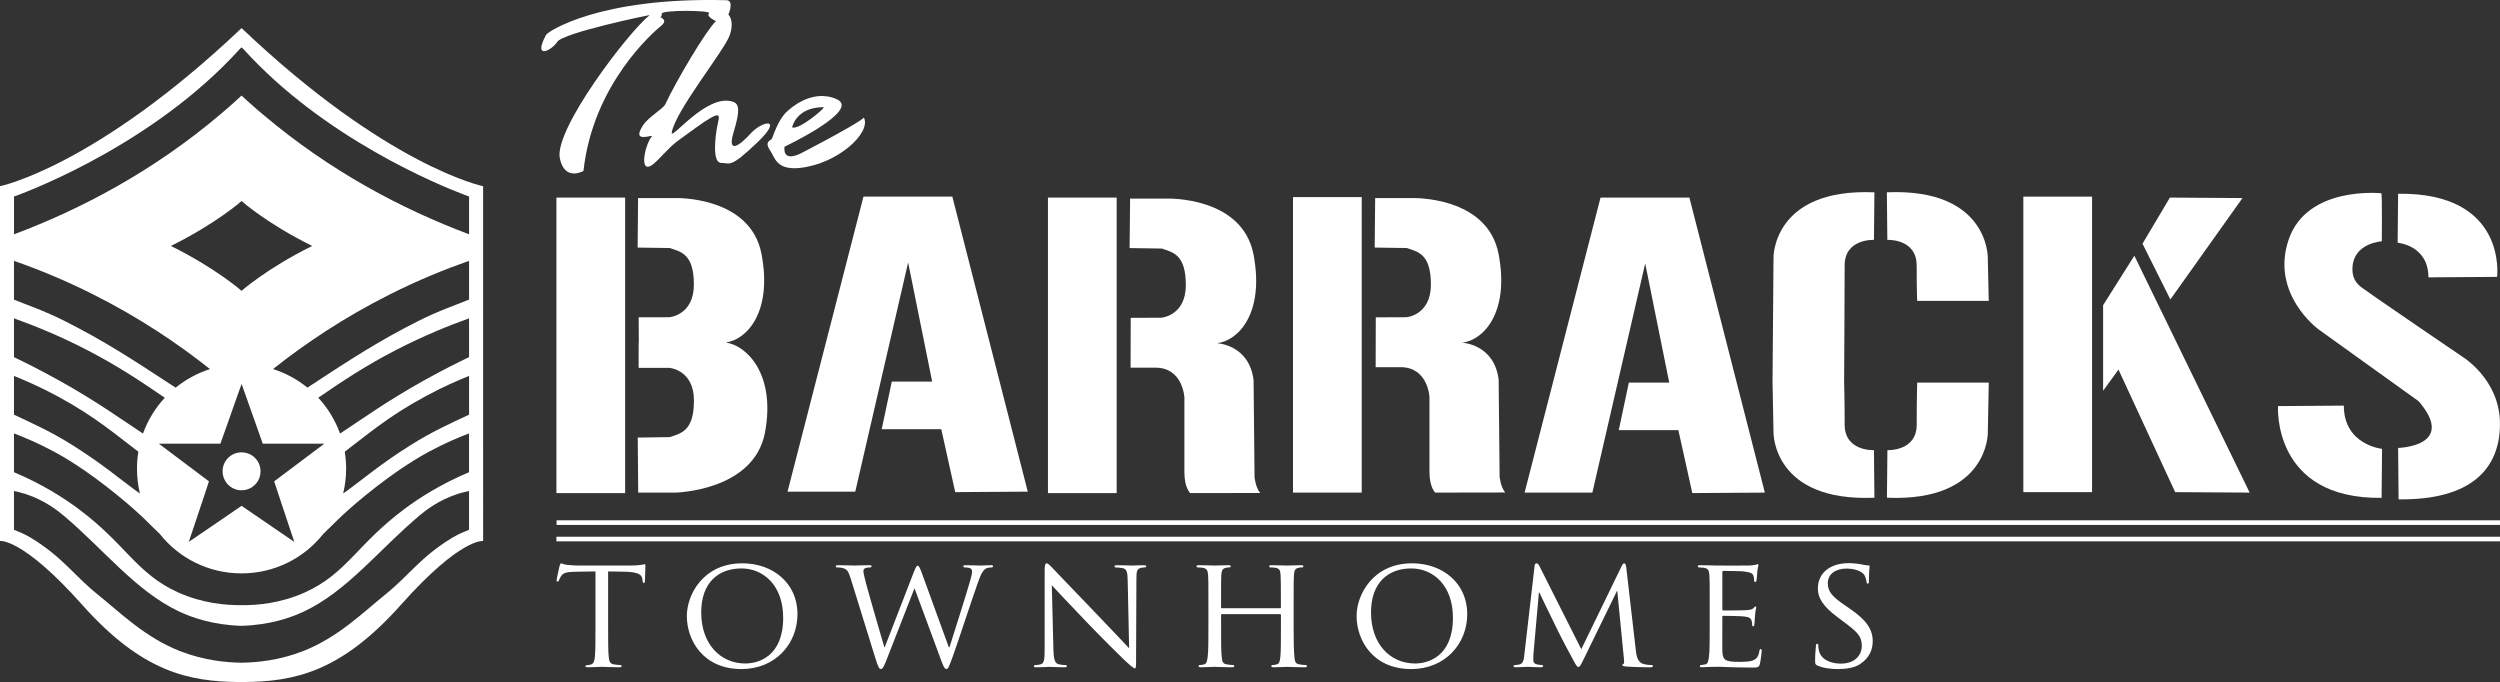
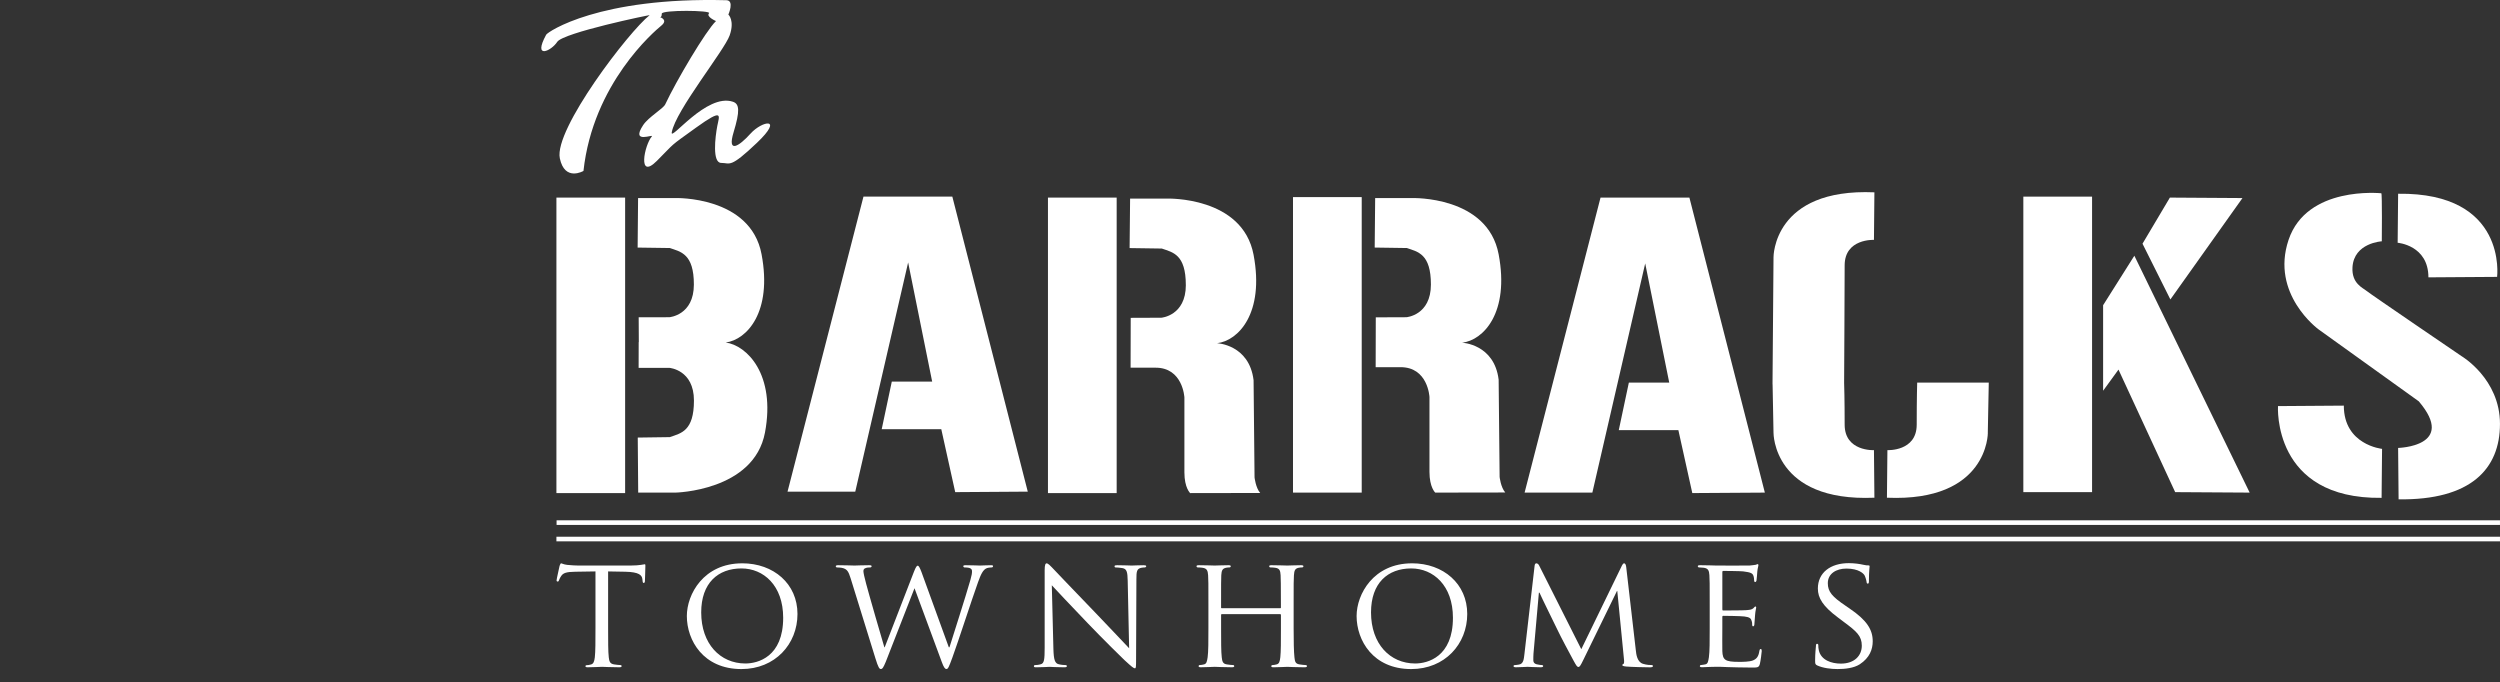
<svg xmlns="http://www.w3.org/2000/svg" id="Layer_2" data-name="Layer 2" viewBox="0 0 1266.99 345.69">
  <rect x="0" y="0" width="1266.99" height="345.69" fill="#333333" stroke="none" />
  <defs>
    <style>      .cls-1 {        fill: #fff;      }    </style>
  </defs>
  <g id="Layer_1-2" data-name="Layer 1">
    <g>
      <rect class="cls-1" x="281.99" y="100.14" width="34.82" height="149.76" />
      <rect class="cls-1" x="531.1" y="100.14" width="34.82" height="149.76" />
      <rect class="cls-1" x="655.29" y="99.89" width="34.82" height="149.76" />
      <rect class="cls-1" x="1025.42" y="99.65" width="34.83" height="149.76" />
      <polygon class="cls-1" points="1102.37 249.41 1140.12 249.65 1081.68 129.6 1065.85 154.68 1065.85 198.03 1073.64 187.31 1102.37 249.41" />
      <polygon class="cls-1" points="1136.47 100.38 1099.69 100.14 1085.81 123.51 1099.94 151.76 1136.47 100.38" />
      <polygon class="cls-1" points="833.78 133.5 845.96 193.89 825.5 193.89 820.39 217.99 850.59 217.99 857.65 249.89 894.42 249.65 856.18 100.14 811.14 100.14 772.66 249.65 807 249.65 833.78 133.5" />
      <path class="cls-1" d="m725.18,144.21c0,15.59-12.42,16.56-12.42,16.56l-15.52.06-.06,25.26h12.42c14.12-.18,14.85,15.1,14.85,15.1v37.99c0,7.85,2.92,10.47,2.92,10.47l35.49-.06c-2.32-2.68-2.86-7.91-2.86-7.91l-.49-49.25c-2.19-18.08-18.51-18.75-18.51-18.75,10.71-1.22,24.11-15.1,18.51-44.81-5.6-29.71-43.83-28.49-43.83-28.49h-18.75l-.24,25.08,16.31.24c5.6,1.95,12.18,2.92,12.18,18.51Z" />
      <path class="cls-1" d="m600.98,144.46c0,15.58-12.42,16.56-12.42,16.56l-15.52.06-.06,25.26h12.42c14.12-.18,14.85,15.1,14.85,15.1v37.99c0,7.85,2.92,10.47,2.92,10.47l35.49-.06c-2.31-2.68-2.86-7.91-2.86-7.91l-.49-49.25c-2.19-18.08-18.51-18.75-18.51-18.75,10.71-1.22,24.11-15.1,18.51-44.8-5.6-29.71-43.83-28.49-43.83-28.49h-18.75l-.25,25.08,16.32.24c5.6,1.95,12.17,2.92,12.17,18.51Z" />
      <polygon class="cls-1" points="399.12 249.16 433.45 249.16 460.24 133.01 472.42 193.4 451.96 193.4 446.85 217.51 477.04 217.51 484.1 249.41 520.87 249.16 482.64 99.65 437.6 99.65 399.12 249.16" />
      <path class="cls-1" d="m339.53,221.53l-16.32.23.23,27.9h18.76s39.88-.73,45.49-30.44c5.54-29.47-9.21-44.22-19.89-45.63,10.65-1.44,23.7-15.32,18.16-44.72-5.57-29.7-43.82-28.5-43.82-28.5h-18.76l-.23,25.1,16.32.23c5.61,1.94,12.18,2.94,12.18,18.52s-12.42,16.55-12.42,16.55l-15.55.03.07,12.58h-.07l-.03,13.05h15.62s12.42.97,12.42,16.55-6.57,16.55-12.15,18.52Z" />
-       <path class="cls-1" d="m971.37,134.47c0,13.64.24,18.02.24,18.02h36.28l-.49-22.16s.24-35.07-51.14-32.87l.24,24.11s14.85-.73,14.85,12.91Z" />
      <path class="cls-1" d="m1007.41,219.36l.49-25.47h-36.28s-.24,7.69-.24,21.33-14.85,12.91-14.85,12.91l-.24,24.11c51.38,2.19,51.14-32.87,51.14-32.87Z" />
      <path class="cls-1" d="m898.81,219.36s-.27,35.08,51.13,32.88l-.23-24.1s-14.85.73-14.85-12.92c0-12.58-.23-20.09-.27-21.19v-.13c.03-6.78.27-46.96.27-59.41,0-13.65,14.85-12.92,14.85-12.92l.23-24.1c-51.4-2.2-51.13,32.88-51.13,32.88l-.5,63.55v.9h.03l.47,24.56Z" />
      <path class="cls-1" d="m1230.7,140.56l34.82-.24s5.36-42.86-50.16-42.13l-.24,24.84s15.59,1.22,15.59,17.53Z" />
      <path class="cls-1" d="m1206.98,252.32l.24-24.84s-19.38-1.94-19.38-21.91l-33.36.24s-3.03,47.23,52.49,46.5Z" />
      <path class="cls-1" d="m1174.94,166.86l50.89,36.53c19.48,22.89-10.47,23.62-10.47,23.62l.24,26.05c36.53.49,51.38-15.34,51.38-38.23s-19.48-34.34-19.48-34.34c0,0-46.51-31.66-48.21-33.12-1.71-1.46-7.55-3.65-7.06-11.93.73-12.4,14.86-13.15,14.86-13.15,0,0,.24-24.35-.25-24.35s-37.74-3.9-47,23.62,15.1,45.29,15.1,45.29Z" />
      <rect class="cls-1" x="282.07" y="263.69" width="984.91" height="2.34" />
      <rect class="cls-1" x="281.99" y="272.01" width="984.99" height="2.34" />
      <path class="cls-1" d="m329.23,7.7c-10.34,8.02-48.59,57.93-45.51,72.55,2.51,11.94,11.98,6.38,11.98,6.38,4.84-44.3,35.83-70.68,39.46-73.65,3.63-2.97-.66-4.29-.66-4.29,0,0,.88.22.88-1.76s25.39-1.74,23.96-.22c-1.65,1.76,3.52,3.96,3.52,3.96-5.17,4.95-20.23,30.45-25.72,42.21-1.05,2.24-8.46,6.38-11.21,10.55-6.55,9.95,5.72,4.18,4.4,5.72-3.76,4.38-7.37,22.31,2.53,12.42,9.89-9.89,5.61-6.6,19.79-16.82,14.18-10.22,11.87-6.11,10.88-.99-1.1,5.72-2.64,18.8,1.98,18.8s4.29,2.97,18.14-10.22c13.85-13.19,2.64-11.21-3.3-4.62-5.93,6.59-11.87,10.22-8.58-.66,3.3-10.89,2.99-14.39-.33-15.5-13.41-4.5-31.88,20.45-31,15.5,1.97-11.09,26.71-41.55,29.35-49.14,2.64-7.59-.66-10.55-.66-10.55,0,0,3.19-7.14-.99-7.26-64.51-1.71-90.53,15.97-91.35,17.48-6.93,12.75,2.64,8.24,5.61,3.62,2.97-4.62,47.2-13.81,46.83-13.52Z" />
-       <path class="cls-1" d="m390.46,76.51c2.24,3.29,2.97,9.9,15.05,8.58,19.04-2.08,36.17-17.8,32.31-25.49,0,0-.76,1.86-31.31,17.8-10.17,5.29-9.01-2.43-8.9-3.07,0,0,39.14-18.48,26.38-24.09-12.76-5.61-24.09,5.39-24.62,5.83-2.51,2-5.29,6.15-8.04,13.97-.51,1.46-4.4,1.32-.86,6.47Zm26.92-22.2c1.43,0-12.62,11.87-15.94,10.22,0,0,1.97-10.22,15.94-10.22Z" />
      <path class="cls-1" d="m326.79,285.96c-.31,0-.95.16-2,.32-1.13.16-2.74.33-5.08.33h-26.71c-.8,0-3.53-.1-5.55-.33-1.93-.23-2.66-.79-3.14-.79-.23,0-.56.89-.72,1.29-.08.56-1.53,6.67-1.53,7.4,0,.37.33.56.49.56.33,0,.56-.09.72-.63.24-.49.32-.98,1.14-2.2,1.05-1.59,2.73-2.09,7.16-2.16l10.21-.16v28.72c0,6.58,0,11.97-.33,14.81-.25,2.01-.62,3.37-2.08,3.67-.66.19-1.45.33-2.11.33-.39,0-.56.26-.56.49,0,.4.32.56,1.13.56,2.08,0,6.99-.23,7.32-.23.39,0,4.9.23,8.77.23.8,0,1.11-.23,1.11-.56,0-.23-.07-.56-.56-.56-.64,0-2.25-.16-3.22-.33-2.16-.31-2.5-1.6-2.73-3.6-.33-2.84-.33-8.23-.33-14.81v-28.72l8.84.16c6.78.16,8.3,1.69,8.53,3.77l.08.73c.08.96.26,1.19.58,1.19s.62-.31.62-.9c0-.77.24-5.69.24-7.77,0-.4,0-.82-.33-.82Z" />
      <path class="cls-1" d="m376.14,285.49c-19.55,0-28.05,15.67-28.05,26.7,0,12.3,8.28,26.89,27.67,26.89,17.05,0,28.4-12.65,28.4-27.92s-12.08-25.68-28.02-25.68Zm1.62,50.76c-12.78,0-22.39-9.98-22.39-25.89,0-14.92,8.55-22.28,20.39-22.28,11.17,0,21.15,8.6,21.15,25,0,19.8-12.78,23.17-19.15,23.17Z" />
      <path class="cls-1" d="m502.33,286.45c-2.17,0-5.21.17-5.7.17-.64,0-3.62-.17-7.24-.17-.9,0-1.21.17-1.21.5,0,.23.25.63.64.63,3.22,0,3.79.79,3.79,1.99,0,.92-.08,1.71-.8,4.29-2.5,8.76-8.87,28.56-10.62,34.18h-.33l-13.85-38.12c-.88-2.34-1.43-3.23-1.91-3.23-.41,0-.88.42-1.94,3.14l-14.79,38.21h-.18c-.87-2.81-8.13-27.9-9.25-32.26-.81-3.05-1.37-5.46-1.37-6.35s.48-1.29.96-1.45c.8-.4,1.93-.4,2.48-.4.34,0,.73-.23.73-.63,0-.33-.33-.5-1.29-.5-3.53,0-6.75.17-7.38.17-.75,0-4.68-.17-8.38-.17-.64,0-1.13.17-1.13.5,0,.4.31.63.64.63.49,0,2.27.07,3.22.4,1.86.65,2.58,1.55,3.69,5.15l12.56,40.55c1.44,4.66,2.01,5.38,2.73,5.38.81,0,1.29-.73,2.5-3.63,2.58-6.35,12.15-31.36,14.57-37.32l13.83,37.41c.97,2.65,1.6,3.54,2.34,3.54.8,0,1.21-.82,3.05-5.88,2.81-7.64,9.82-29.35,12.95-38.04,1.36-3.77,2.48-6.52,4.59-7.24.8-.26,2.16-.33,2.4-.33.49,0,.65-.4.65-.73,0-.23-.33-.4-.98-.4Z" />
      <path class="cls-1" d="m579.64,286.45c-2.91,0-5.24.17-6.04.17s-4.18-.17-7.4-.17c-.8,0-1.37.07-1.37.5,0,.23.08.63.57.63.56,0,2.17.09,3.46.33,2.17.4,2.57,1.92,2.65,6.35l.73,34.27c-2.18-2.25-9.75-10.37-16.74-17.62-10.94-11.27-21.24-22.2-22.36-23.33-.72-.73-1.93-2.08-2.73-2.08-.57,0-.98.73-.98,3.44v39.2c0,6.18-.23,8.06-2.01,8.5-1.04.33-2.33.42-2.89.42-.31,0-.56.24-.56.56,0,.5.39.56,1.11.56,3.23,0,6.2-.23,6.84-.23s3.46.23,7.48.23c.8,0,1.29-.16,1.29-.56,0-.32-.26-.56-.57-.56-.64,0-2.25-.09-3.53-.42-1.94-.44-2.58-2.15-2.73-7.77l-.81-32.26c2.17,2.41,10.13,10.77,18.34,19.37,7.47,7.8,17.69,17.85,18.42,18.5,3.95,3.63,4.67,4.2,5.39,4.2.48,0,.56-.43.56-4.92l.16-40.06c0-4.1.16-5.46,2.5-5.95.8-.16,1.36-.16,1.7-.16.47,0,.79-.4.79-.63,0-.42-.56-.5-1.28-.5Z" />
      <path class="cls-1" d="m661.72,337.05c-.56,0-2.16-.16-3.12-.33-2.2-.31-2.35-1.6-2.58-3.6-.32-2.84-.41-8.23-.41-14.81v-12.07c0-10.63,0-12.55.15-14.71.16-2.44.57-3.39,2.42-3.8.9-.16,1.29-.16,1.78-.16.32,0,.62-.32.62-.56,0-.39-.38-.56-1.2-.56-2.09,0-6.6.17-6.99.17-.33,0-4.91-.17-8.04-.17-.83,0-1.14.17-1.14.56,0,.24.26.56.56.56.65,0,1.86.07,2.43.16,2.34.31,2.66,1.45,2.81,3.8.08,2.16.15,4.24.15,14.85v1.45c0,.42-.15.42-.38.42h-29.53c-.25,0-.41,0-.41-.42v-1.45c0-10.61,0-12.69.1-14.85.15-2.44.56-3.39,2.47-3.8.81-.16,1.29-.16,1.78-.16.26,0,.56-.32.56-.56,0-.39-.3-.56-1.13-.56-2.16,0-6.67.17-6.99.17-.39,0-4.9-.17-8.12-.17-.81,0-1.13.17-1.13.56,0,.24.31.56.56.56.65,0,1.85.07,2.42.16,2.33.31,2.74,1.45,2.91,3.8.15,2.16.15,4.08.15,14.71v12.07c0,6.58,0,11.97-.39,14.81-.33,2.01-.5,3.3-1.86,3.6-.64.16-1.53.33-2.17.33-.4,0-.56.33-.56.56,0,.4.41.56,1.13.56,2.17,0,6.68-.23,7.07-.23.33,0,4.83.23,8.77.23.8,0,1.11-.23,1.11-.56,0-.23-.15-.56-.56-.56-.64,0-2.17-.16-3.2-.33-2.11-.31-2.34-1.6-2.58-3.6-.33-2.84-.33-8.06-.33-14.64v-6.84c0-.33.16-.39.41-.39h29.53c.23,0,.38.07.38.39v6.84c0,6.58,0,11.74-.3,14.55-.24,2.02-.49,3.4-1.94,3.7-.65.16-1.44.33-2.09.33-.41,0-.56.33-.56.56,0,.4.31.56,1.13.56,2.08,0,6.67-.23,6.99-.23.39,0,4.9.23,8.77.23.79,0,1.21-.23,1.21-.56,0-.23-.16-.56-.65-.56Z" />
      <path class="cls-1" d="m715.6,285.49c-19.55,0-28.08,15.67-28.08,26.7,0,12.3,8.28,26.89,27.67,26.89,17.05,0,28.4-12.65,28.4-27.92s-12.08-25.68-28-25.68Zm1.62,50.76c-12.81,0-22.39-9.98-22.39-25.89,0-14.92,8.52-22.28,20.36-22.28,11.17,0,21.15,8.6,21.15,25,0,19.8-12.78,23.17-19.12,23.17Z" />
      <path class="cls-1" d="m837.2,337.05c-.73,0-2.58,0-4.6-.65-2.88-.96-3.37-4.66-3.6-7.07l-4.85-42.01c-.15-1.26-.56-1.83-1.03-1.83s-.81.47-1.13,1.13l-20.6,42.4-21.4-42.5c-.39-.8-.98-1.03-1.44-1.03-.41,0-.73.47-.81,1.19l-5.15,44.65c-.32,2.58-.41,5.06-2.73,5.46-1.06.17-1.53.26-2.11.26-.39,0-.72.24-.72.49,0,.47.48.63,1.21.63,1.93,0,5.31-.23,5.95-.23.57,0,3.95.23,6.61.23.79,0,1.28-.16,1.28-.63,0-.26-.33-.49-.56-.49-.49,0-1.53-.09-2.74-.39-1.05-.26-1.7-.89-1.7-1.95,0-1.12,0-2.41.08-3.44l2.74-30.9h.31c1.22,2.81,6.94,14.32,9.03,18.68,1.75,3.7,6.42,12.46,8.27,15.83,1.37,2.51,1.79,3.14,2.42,3.14s1.06-.63,2.5-3.6l17.05-34.93h.15l3.39,34.6c.16,1.29.08,2.32-.33,2.42-.33.07-.49.3-.49.56,0,.33.33.56,2.01.73,2.58.24,10.47.4,12.07.4.81,0,1.45-.23,1.45-.63,0-.33-.24-.49-.56-.49Z" />
      <path class="cls-1" d="m892.35,328.92c-.39,0-.56.23-.72,1.05-.41,2.74-1.37,3.94-3.22,4.73-1.85.73-5.23.73-7.09.73-6.99,0-8.28-.89-8.45-5.46-.08-1.38,0-9.32,0-11.66v-5.72c0-.24.08-.49.49-.49,1.21,0,8.77.09,10.7.33,2.73.32,3.38,1.12,3.61,2.1.33.87.33,1.59.33,2.25,0,.38.16.64.49.64.49,0,.64-.73.64-1.29,0-.47.18-3.07.33-4.43.16-2.25.57-3.37.57-3.77s-.16-.56-.41-.56-.57.4-1.05.89c-.73.71-1.78.8-3.46.96-1.62.16-10.94.16-11.83.16-.41,0-.41-.26-.41-.73v-18.58c0-.49.08-.73.41-.73.79,0,9.01.07,10.21.24,3.87.49,4.6.96,5.08,2.08.33.82.41,1.94.41,2.44,0,.54.15.87.56.87.33,0,.56-.4.64-.73.16-.8.34-3.87.41-4.52.16-1.92.56-2.72.56-3.21,0-.31-.08-.63-.31-.63-.31,0-.65.23-.96.33-.56.07-1.86.31-3.23.4-1.6.07-16.4,0-16.89,0-.39,0-4.97-.17-8.2-.17-.81,0-1.13.17-1.13.56,0,.24.31.56.56.56.65,0,1.86.09,2.43.16,2.32.33,2.73,1.45,2.89,3.77.16,2.18.16,4.1.16,14.73v12.07c0,6.61,0,12-.41,14.81-.33,2.01-.49,3.37-1.85,3.6-.64.09-1.53.33-2.17.33-.41,0-.57.33-.57.56,0,.4.41.56,1.13.56,1.13,0,2.74-.07,4.1-.16,1.53-.07,2.91-.07,3.05-.07,1.05,0,2.89,0,5.87.16,2.91.07,7,.23,12.31.23,2.73,0,3.46,0,3.95-1.78.39-1.43.96-6.12.96-6.58s-.08-1.05-.49-1.05Z" />
      <path class="cls-1" d="m937.52,308.5l-2.01-1.38c-7.01-4.73-9.18-7.24-9.18-11.57,0-4.82,4.26-7.4,9.42-7.4,6.34,0,8.69,2.58,9.17,3.39.41.71.97,2.55,1.05,3.35.07.58.16.89.64.89s.56-.47.56-1.52c0-4.66.34-6.91.34-7.24,0-.39-.16-.49-.73-.49s-1.13,0-2.48-.31c-1.68-.4-4.51-.82-7.33-.82-9.31,0-15.68,4.83-15.68,12.88,0,4.73,2.49,8.93,10.14,14.64l3.2,2.41c6.27,4.66,8.93,6.98,8.93,11.91s-3.61,9.08-10.62,9.08c-4.75,0-10.05-1.75-11.17-6.77-.25-.96-.25-1.92-.25-2.48s-.24-.79-.65-.79-.56.4-.56,1.13c-.08,1.12-.41,3.86-.41,7.24,0,1.85.08,2.08,1.05,2.58,2.89,1.36,7.01,1.85,10.31,1.85,3.84,0,8.27-.49,11.25-2.41,5.07-3.31,6.58-7.64,6.58-11.67,0-5.88-2.96-10.63-11.57-16.49Z" />
-       <path class="cls-1" d="m0,94.37v179.82s11.25-1.81,41.62,32.28c30.4,34.15,53.94,38.97,79.83,39.19.03,0,.05.03.13.03h1.67c.05,0,.08-.03.13-.03,25.89-.22,49.41-5.04,79.84-39.19,30.37-34.09,41.62-32.28,41.62-32.28V94.37s-48.44-9.87-122.42-80.13C48.41,84.5,0,94.37,0,94.37Zm7.09,37.84c12.46,4.34,25.87,9.84,39.86,16.86,23.6,11.81,43.32,25.16,59.47,37.98-6.42,2.05-12.33,5.29-17.4,9.41-.46-.3-.89-.57-1.32-.86-20.74-13.59-34.93-22.82-54.67-32.8-10.76-5.42-19.82-8.42-25.95-10.95v-19.64Zm133.89,117.89l5.56,16.7,2.62,7.82-7.77-5.29-16.72-11.44-2.24-1.54-2.24,1.54-16.72,11.44-7.79,5.29,2.62-7.82,5.58-16.7,2.02-6.15-25.22-18.96-.19-.13h31.21l.92-2.59,2.81-7.9,5.37-15.21,1.65-4.59,1.62,4.59,5.39,15.21,2.8,7.9.89,2.59h31.21l-.16.13-25.25,18.96,2.05,6.15Zm-9.28-109.8c-6.1,4.26-9.28,7.09-9.28,7.09,0,0-3.21-2.83-9.28-7.09-6.1-4.29-15.02-9.95-26.51-15.64v-.03c11.49-5.66,20.42-11.36,26.51-15.62,6.07-4.26,9.28-7.12,9.28-7.12,0,0,12.78,11.38,35.76,22.74v.03c-11.46,5.69-20.42,11.35-26.49,15.64ZM7.09,161.34c10.03,3.59,22.84,8.71,37.19,16.13,14.97,7.77,26.19,15.16,39.24,24.11-4.8,5.15-8.58,11.33-11.06,18.15-.19-.11-.35-.24-.51-.35-11.81-7.77-23.03-15.97-41.83-26.46-9.57-5.34-17.67-9.33-23.03-11.92v-19.66Zm0,29.18c5.31,2.13,13.19,5.5,22.31,10.44,18.74,10.11,29.51,19.53,40.73,27.97-.49,2.81-.7,5.72-.7,8.66,0,4.29.51,8.5,1.48,12.54-.86-.59-1.7-1.19-2.51-1.81-8.5-6.23-16.59-13.19-31.29-22.49-12.16-7.71-22.74-12.16-30.02-15.67v-19.64Zm230.63,77.97c-2,.84-5.12,2-8.58,4.07-16.05,9.76-21.63,18.88-33.85,28.72-11.38,9.17-24.03,21.82-41.81,28.75-12.43,4.8-23.63,5.72-31.04,5.83h-.08c-7.39-.11-18.61-1.02-31.02-5.83-17.8-6.93-30.42-19.58-41.83-28.75-12.22-9.84-17.77-18.96-33.85-28.72-3.43-2.08-6.53-3.24-8.58-4.07v-19.66c1.27.27,3.4.73,5.99,1.56,9.74,3.21,16.24,8.47,18.96,10.73,20.17,16.86,36.55,38.33,58.8,48.82,6.55,3.05,16.91,6.77,31.53,7.23h.08c14.62-.46,25-4.18,31.53-7.23,22.28-10.49,38.62-31.96,58.82-48.82,2.7-2.27,9.2-7.52,18.96-10.73,2.56-.84,4.72-1.29,5.96-1.56v19.66Zm0-29.18c-14.48,6.12-25.27,13.05-32.77,18.66-23.9,17.77-29.34,32.77-50.41,42.26-12.41,5.58-24.19,6.53-32.1,6.47h-.08c-7.9.05-19.69-.89-32.1-6.47-21.06-9.49-26.51-24.49-50.41-42.26-7.5-5.61-18.29-12.54-32.77-18.66v-19.66c5.21,1.97,12.38,4.99,20.58,9.39,3.48,1.91,15.21,8.33,32.28,22.31,12.43,10.14,16.53,15.1,21.01,19.2,9.63,12.22,24.63,20.04,41.46,20.04s31.8-7.82,41.45-20.04c4.45-4.1,8.58-9.06,20.98-19.2,17.1-13.97,28.81-20.39,32.31-22.31,8.17-4.4,15.35-7.42,20.55-9.39v19.66Zm0-29.16c-7.28,3.51-17.86,7.96-29.99,15.67-14.73,9.3-22.82,16.26-31.31,22.49-.81.62-1.65,1.21-2.51,1.81.97-4.05,1.51-8.25,1.51-12.54,0-2.94-.24-5.85-.7-8.66,11.22-8.44,21.96-17.86,40.73-27.97,9.09-4.94,16.97-8.31,22.28-10.44v19.64Zm0-29.16c-5.37,2.59-13.46,6.58-23.03,11.92-18.77,10.49-29.99,18.69-41.81,26.46-.16.11-.35.24-.54.35-2.48-6.82-6.23-13-11.06-18.15,13.05-8.95,24.27-16.34,39.27-24.11,14.35-7.42,27.16-12.54,37.17-16.13v19.66Zm0-29.16c-6.1,2.54-15.19,5.53-25.92,10.95-19.77,9.98-33.96,19.2-54.67,32.8-.43.3-.89.57-1.35.86-5.07-4.13-10.98-7.36-17.4-9.41,16.16-12.81,35.9-26.16,59.5-37.98,13.97-7.01,27.4-12.51,39.84-16.86v19.64ZM123.56,25.1c4.99,5.5,10.28,10.68,15.64,15.56,44.39,40.08,98.53,58.93,98.53,58.93v19.15c-34.04-12.78-70.29-31.85-104.35-60.63-1.73-1.43-3.43-2.86-5.04-4.34-2.4-2.13-3.88-3.4-5.45-4.88-.19-.19-.38-.32-.46-.46-1.13,1.08-2.64,2.43-4.45,4.05,0,0-3.21,2.86-6.5,5.64-34.09,28.78-70.34,47.85-104.38,60.63v-19.15s64.38-22.39,110.29-70.34c1.29-1.38,2.59-2.75,3.86-4.15l.05-.03c.19-.22.38-.4.62-.65h.03c.13-.13.32-.27.49-.43.16.16.32.3.46.43.24.24.46.43.67.67Z" />
-       <path class="cls-1" d="m123.07,229.28c-.22-.05-.43-.05-.65-.05-.24,0-.43,0-.67.05-5.02.32-8.95,4.5-8.95,9.6,0,2.05.65,3.94,1.75,5.5,1.73,2.48,4.59,4.1,7.88,4.1s6.12-1.62,7.88-4.1c1.11-1.56,1.73-3.45,1.73-5.5,0-5.1-3.94-9.28-8.95-9.6Z" />
    </g>
  </g>
</svg>